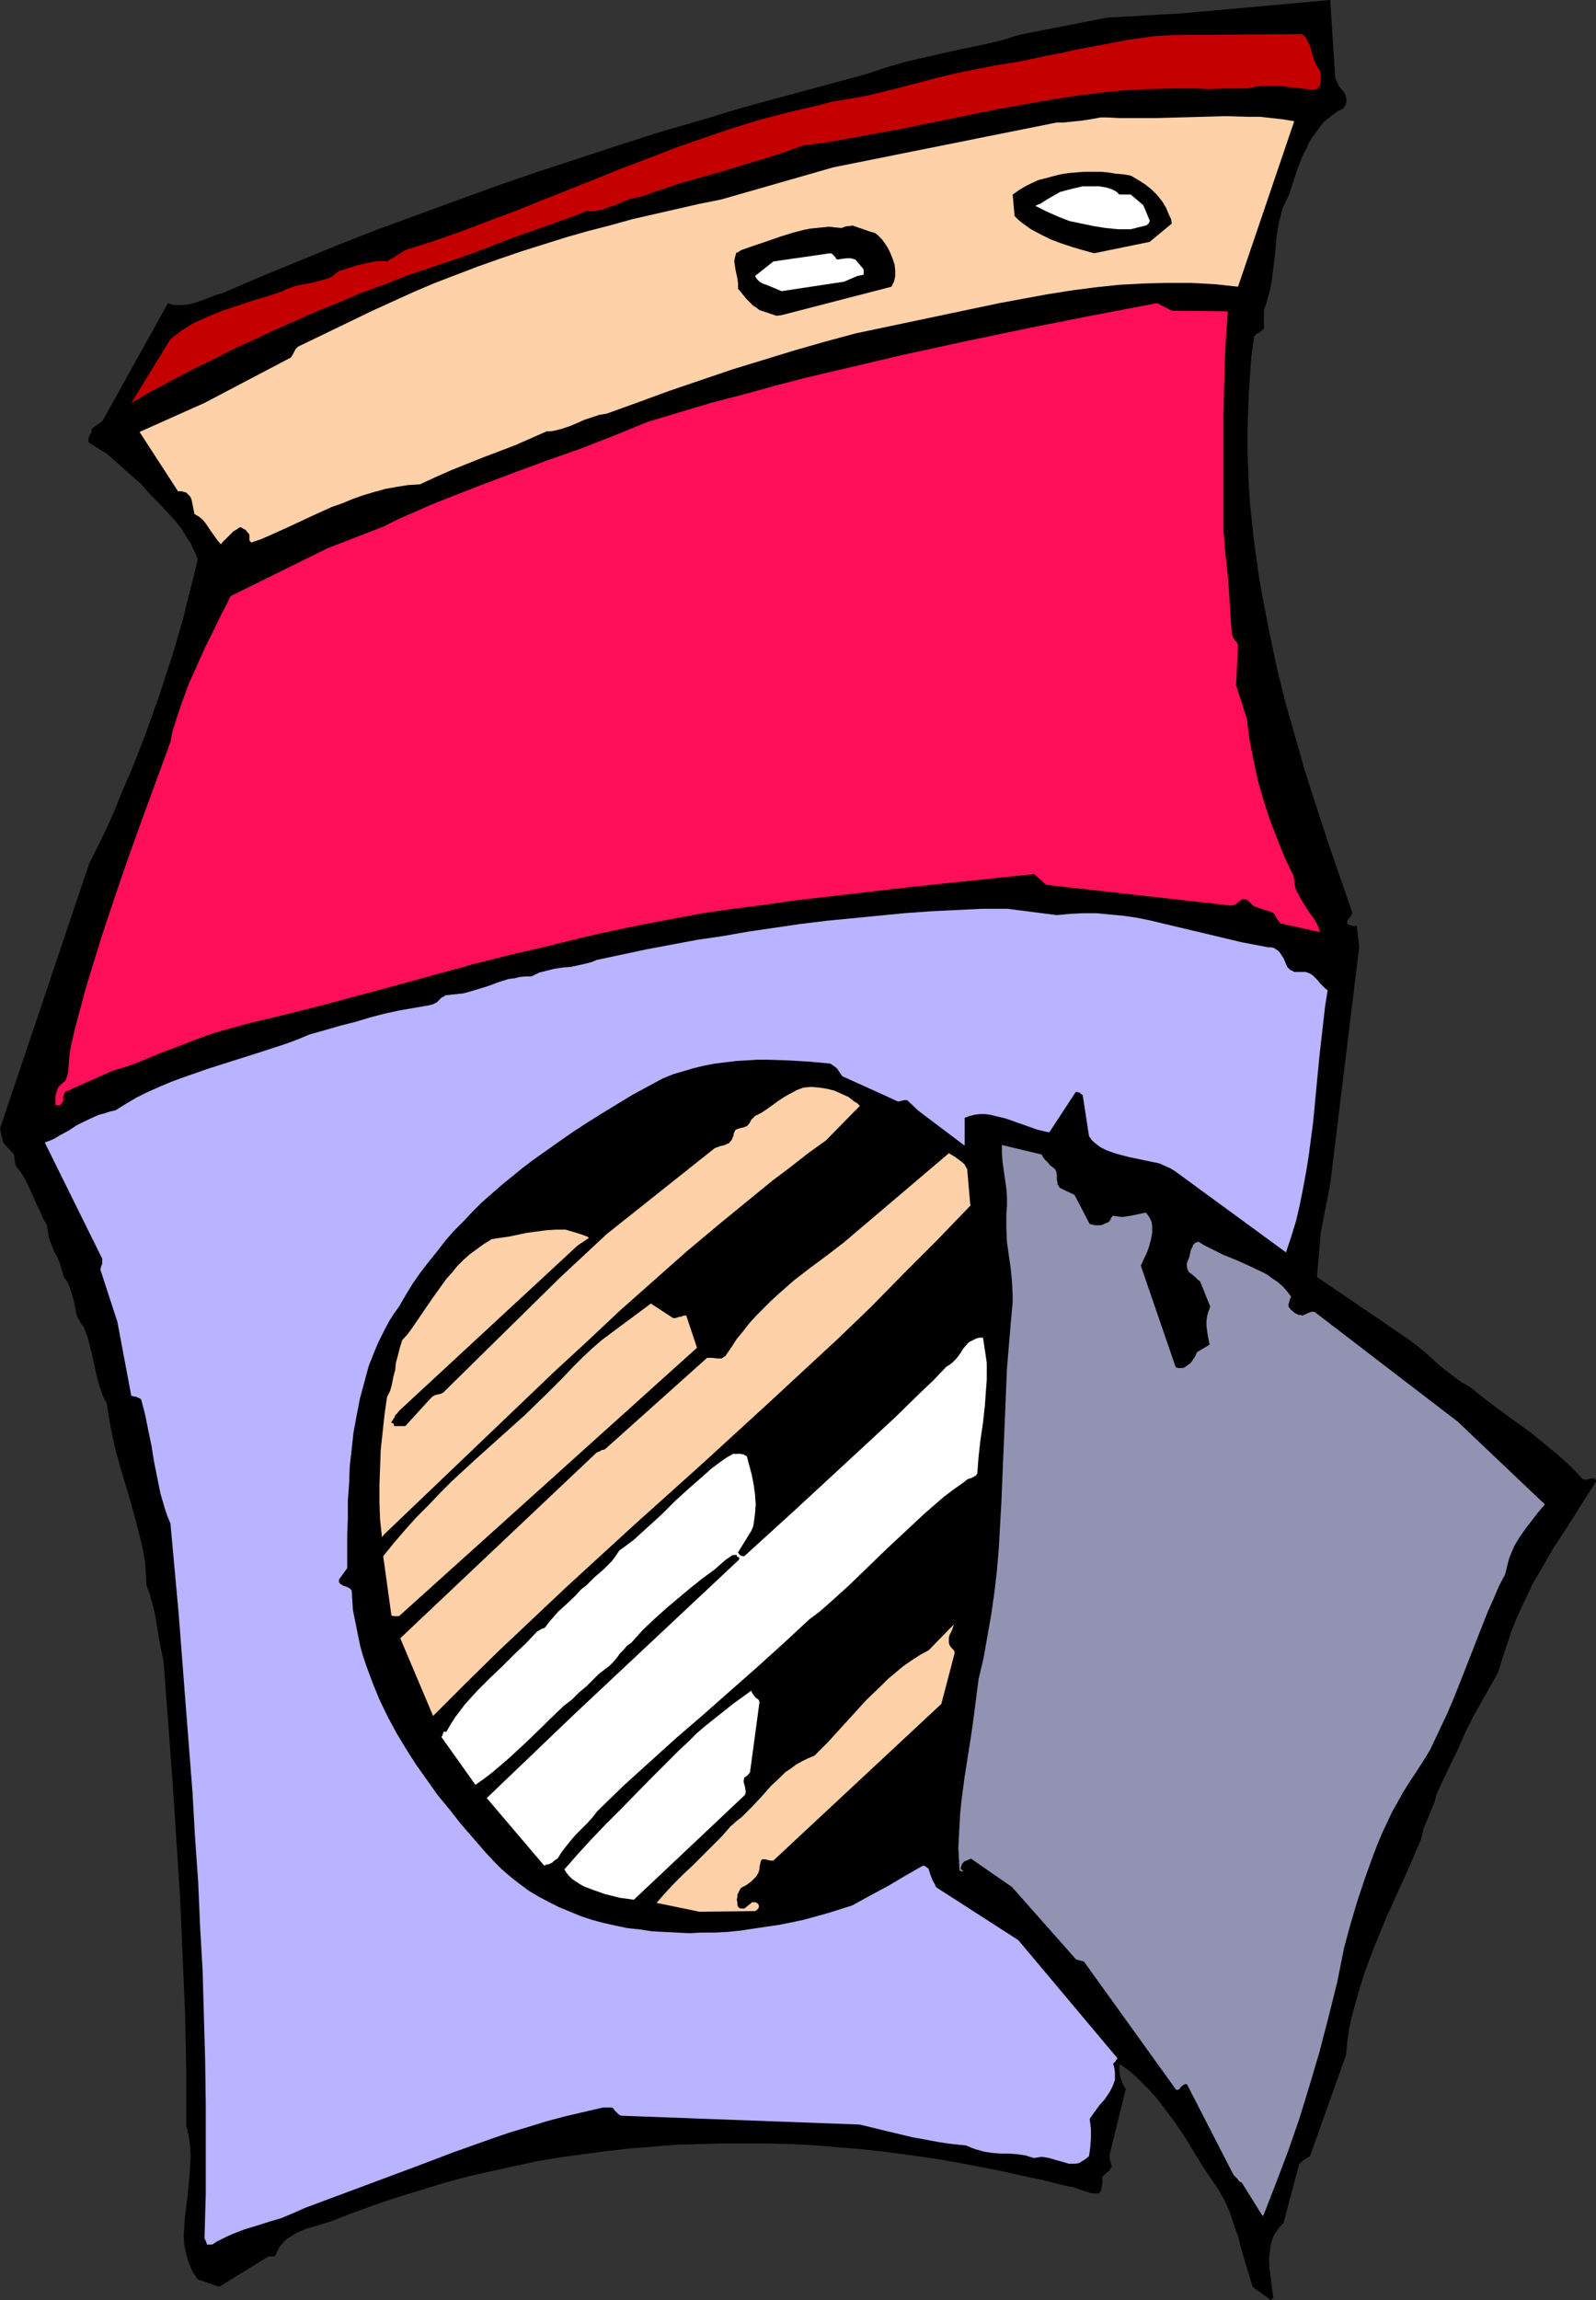
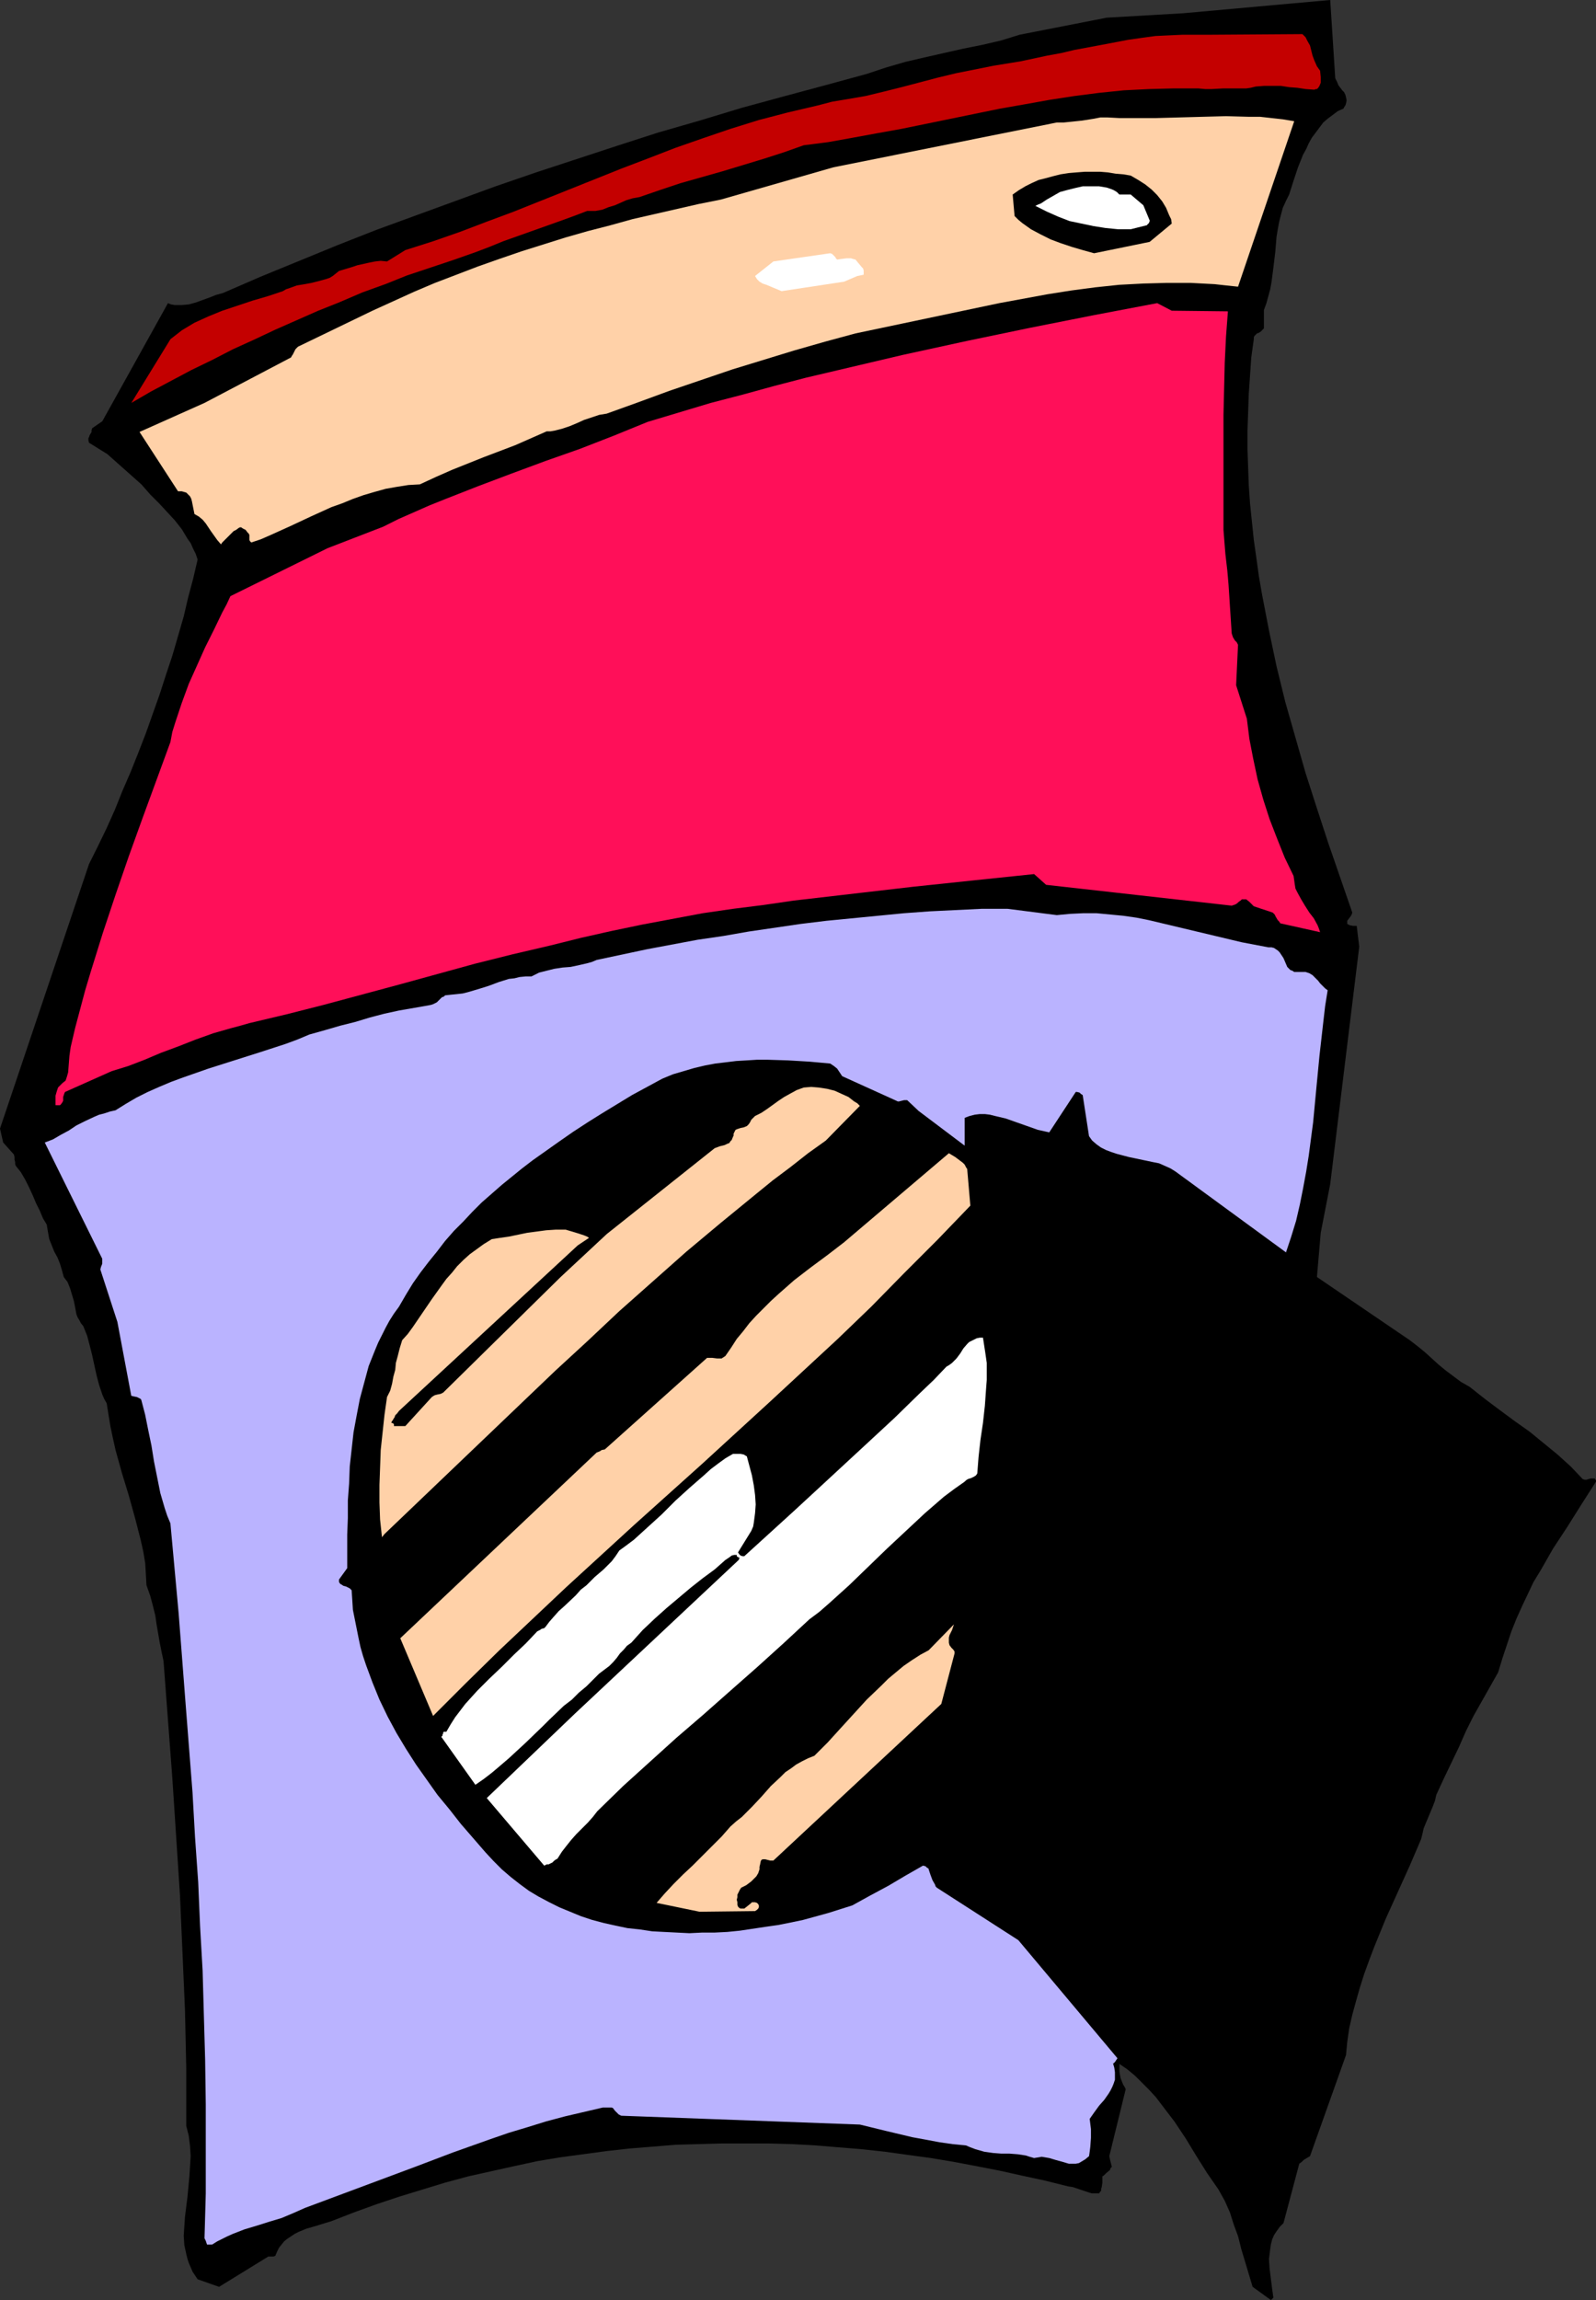
<svg xmlns="http://www.w3.org/2000/svg" xmlns:ns1="http://sodipodi.sourceforge.net/DTD/sodipodi-0.dtd" xmlns:ns2="http://www.inkscape.org/namespaces/inkscape" version="1.0" width="108.096mm" height="155.711mm" id="svg16" ns1:docname="Dryer 4.wmf">
  <rect width="100%" height="100%" fill="#333333" stroke="none" />
  <ns1:namedview id="namedview16" pagecolor="#ffffff" bordercolor="#000000" borderopacity="0.25" ns2:showpageshadow="2" ns2:pageopacity="0.0" ns2:pagecheckerboard="0" ns2:deskcolor="#d1d1d1" ns2:document-units="mm" />
  <defs id="defs1">
    <pattern id="WMFhbasepattern" patternUnits="userSpaceOnUse" width="6" height="6" x="0" y="0" />
  </defs>
  <path style="fill:#000000;fill-opacity:1;fill-rule:evenodd;stroke:none" d="m 325.968,587.868 -0.162,-1.131 -0.162,-1.131 -0.323,-2.585 -0.323,-2.585 -0.162,-2.424 0.162,-1.293 0.162,-1.293 0.162,-1.131 0.323,-1.293 0.485,-1.131 0.646,-0.97 0.808,-1.131 0.97,-0.97 4.04,-15.19 0.646,-0.485 0.485,-0.485 0.808,-0.485 0.808,-0.485 9.212,-25.855 0.323,-3.393 0.485,-3.393 0.808,-3.555 0.97,-3.555 0.97,-3.393 1.131,-3.555 1.293,-3.555 1.293,-3.393 2.909,-7.11 3.071,-6.787 3.071,-6.787 2.909,-6.787 0.323,-1.293 0.323,-1.454 2.424,-5.817 0.485,-1.293 0.323,-1.454 1.939,-4.201 1.939,-4.04 1.939,-4.04 1.778,-4.04 1.939,-3.878 2.101,-3.717 2.101,-3.717 2.101,-3.717 1.131,-3.717 1.131,-3.393 1.131,-3.393 1.293,-3.232 1.454,-3.232 1.454,-3.07 1.454,-3.07 1.778,-2.909 3.232,-5.656 3.717,-5.656 3.555,-5.656 3.717,-5.817 v -0.323 l -0.162,-0.162 -0.162,-0.323 h -0.485 -0.485 l -0.646,0.162 -0.485,0.162 h -0.485 l -0.485,-0.162 -3.071,-3.232 -3.394,-3.07 -3.555,-2.909 -3.555,-2.909 -3.879,-2.747 -3.717,-2.747 -3.879,-2.909 -3.879,-3.07 -2.263,-1.293 -1.939,-1.454 -1.939,-1.454 -1.778,-1.454 -1.778,-1.616 -1.778,-1.616 -1.778,-1.454 -2.101,-1.616 -23.757,-16.159 0.97,-11.311 2.424,-12.443 7.434,-60.758 -0.646,-5.333 h -0.485 -0.485 l -0.808,-0.162 -0.646,-0.323 v -0.485 -0.323 l 0.485,-0.646 0.485,-0.646 0.162,-0.323 0.162,-0.485 -3.071,-8.888 -3.071,-8.888 -2.909,-8.888 -2.909,-9.049 -2.586,-9.049 -2.586,-9.049 -2.263,-9.211 -1.939,-9.211 -1.778,-9.211 -0.808,-4.686 -0.646,-4.686 -0.646,-4.525 -0.485,-4.686 -0.485,-4.686 -0.323,-4.686 -0.162,-4.525 -0.162,-4.686 v -4.686 l 0.162,-4.686 0.162,-4.686 0.323,-4.686 0.323,-4.686 0.646,-4.686 v -0.485 l 0.162,-0.323 0.323,-0.323 0.323,-0.323 0.485,-0.162 0.485,-0.323 0.323,-0.323 0.485,-0.485 v -4.686 l 0.646,-1.778 0.485,-1.778 0.485,-1.778 0.323,-1.778 0.485,-3.717 0.485,-4.04 0.323,-3.878 0.323,-1.939 0.323,-1.778 0.485,-1.939 0.485,-1.778 0.808,-1.778 0.808,-1.616 1.131,-3.555 1.131,-3.393 1.293,-3.232 0.808,-1.454 0.646,-1.454 0.808,-1.454 0.97,-1.293 0.97,-1.293 0.97,-1.293 1.131,-0.97 1.293,-0.97 1.293,-0.97 1.454,-0.646 0.162,-0.323 0.323,-0.485 0.162,-0.485 0.162,-0.808 -0.162,-0.808 -0.162,-0.646 -0.323,-0.646 -0.485,-0.485 -0.485,-0.646 -0.485,-0.646 -0.323,-0.808 -0.485,-0.97 L 340.513,0 302.858,3.393 283.303,4.525 261.001,8.888 l -4.687,1.454 -4.848,1.131 -4.848,0.97 -10.02,2.262 -4.848,1.131 -5.01,1.454 -2.424,0.808 -2.424,0.808 -10.666,2.909 -10.828,2.909 -10.666,2.909 -10.666,3.232 -10.666,3.07 -10.505,3.393 -10.343,3.393 -10.343,3.393 -10.343,3.555 -10.181,3.717 -10.181,3.717 -10.181,3.717 -9.858,3.878 -9.858,4.04 -9.858,4.04 -9.697,4.201 -1.778,0.485 -1.616,0.646 -3.555,1.293 -1.778,0.485 -1.778,0.162 h -0.97 -0.808 l -0.97,-0.162 -0.808,-0.323 -16.807,30.218 -2.586,1.778 -0.162,0.485 v 0.485 l -0.485,0.808 -0.162,0.485 -0.162,0.323 v 0.485 l 0.162,0.646 4.687,2.909 8.727,7.756 2.263,2.585 2.263,2.262 2.101,2.262 1.939,2.101 1.778,2.262 1.454,2.424 0.808,1.131 0.646,1.454 0.646,1.293 0.485,1.454 -1.131,4.848 -1.293,4.848 -1.131,4.848 -1.454,5.009 -1.454,5.009 -1.616,4.848 -1.616,5.009 -1.778,5.009 -1.778,5.009 -1.939,5.009 -1.939,4.848 -2.101,4.848 -1.939,4.848 -2.101,4.686 -2.263,4.686 -2.263,4.525 L 0,288.763 l 0.808,3.555 2.747,3.07 0.162,0.646 v 0.646 l 0.162,0.646 v 0.485 l 0.162,0.485 1.293,1.616 1.131,1.939 0.97,1.939 0.97,2.101 0.808,1.939 0.97,1.939 0.808,1.939 0.97,1.616 0.323,1.939 0.323,1.778 0.646,1.616 0.646,1.616 0.808,1.454 0.646,1.616 0.485,1.616 0.485,1.778 0.485,0.646 0.485,0.646 0.323,0.808 0.323,0.808 0.485,1.616 0.485,1.616 0.323,1.616 0.323,1.778 0.323,0.808 0.485,0.808 0.323,0.646 0.646,0.808 0.97,2.424 0.646,2.424 0.646,2.585 1.131,5.171 0.646,2.424 0.808,2.424 0.485,1.131 0.646,1.131 0.485,3.07 0.485,2.909 0.646,3.07 0.646,2.909 1.616,5.817 1.778,5.817 1.616,5.817 1.454,5.656 0.646,2.909 0.485,2.909 0.162,2.747 0.162,2.909 0.97,2.747 0.646,2.424 0.646,2.585 0.323,2.262 0.808,4.686 0.485,2.424 0.485,2.262 1.131,15.028 1.131,15.028 0.97,14.866 0.97,14.866 0.646,14.705 0.646,14.866 0.323,14.866 v 14.705 l 0.323,1.293 0.323,1.293 0.323,2.585 0.162,2.585 -0.162,2.585 -0.162,2.585 -0.485,5.171 -0.323,2.585 -0.323,2.585 -0.162,2.424 -0.162,2.424 0.162,2.424 0.485,2.262 0.323,1.293 0.323,0.97 0.485,1.131 0.485,1.131 0.646,0.97 0.646,0.97 5.495,1.939 12.606,-7.756 h 0.808 0.485 l 0.485,-0.162 0.485,-1.131 0.485,-0.97 0.646,-0.808 0.646,-0.808 0.808,-0.646 0.97,-0.646 0.97,-0.646 0.97,-0.485 1.939,-0.808 2.263,-0.646 4.202,-1.293 5.818,-2.262 5.818,-2.101 5.818,-1.939 5.818,-1.778 5.818,-1.778 5.98,-1.616 5.818,-1.293 5.818,-1.293 5.98,-1.293 5.818,-0.97 5.98,-0.808 5.98,-0.808 5.818,-0.646 5.98,-0.485 5.98,-0.485 5.818,-0.162 5.98,-0.162 h 5.818 5.98 l 5.98,0.162 5.98,0.323 5.818,0.485 5.98,0.485 5.98,0.646 5.818,0.808 5.98,0.808 5.818,0.97 5.98,1.131 5.818,1.131 5.818,1.293 5.98,1.293 5.818,1.454 1.131,0.162 0.97,0.323 1.939,0.646 0.97,0.323 0.97,0.323 h 0.97 0.97 l 0.162,-0.323 0.323,-0.323 v -0.485 l 0.162,-0.485 0.162,-1.131 v -1.293 -0.323 l 0.323,-0.162 0.646,-0.646 0.97,-0.808 0.162,-0.485 0.323,-0.323 -0.162,-0.646 -0.162,-0.646 -0.162,-0.646 -0.162,-0.808 4.202,-17.129 -0.323,-0.646 -0.323,-0.485 -0.323,-0.808 -0.323,-0.808 -0.162,-0.808 -0.162,-0.97 v -0.97 -0.97 l 2.101,1.454 1.939,1.616 1.778,1.778 1.778,1.778 1.778,1.939 3.071,4.04 1.616,2.101 2.909,4.363 2.747,4.525 2.747,4.363 2.909,4.201 0.808,1.454 0.808,1.454 1.293,2.909 0.97,3.07 1.131,3.07 0.808,3.232 0.97,3.232 0.97,3.232 0.97,3.232 4.687,3.393 z" id="path1" />
  <path style="fill:#bab3ff;fill-opacity:1;fill-rule:evenodd;stroke:none" d="m 54.301,574.295 1.293,-0.808 1.293,-0.646 1.293,-0.646 1.454,-0.646 2.909,-1.131 3.232,-0.97 3.071,-0.97 3.232,-0.97 3.071,-1.293 1.454,-0.646 1.454,-0.646 9.535,-3.555 9.535,-3.555 9.535,-3.555 9.373,-3.555 9.535,-3.393 4.687,-1.616 4.848,-1.454 4.687,-1.454 4.848,-1.293 4.848,-1.131 4.848,-1.131 h 1.778 0.485 l 0.323,0.162 0.485,0.646 0.646,0.646 0.323,0.323 0.646,0.323 61.089,2.262 6.626,1.616 6.788,1.616 3.555,0.646 3.394,0.646 3.394,0.485 3.394,0.323 1.131,0.485 1.293,0.485 1.131,0.323 1.131,0.323 2.263,0.323 2.101,0.162 h 2.101 l 2.101,0.162 2.101,0.323 0.97,0.323 1.131,0.323 0.97,-0.162 0.97,-0.162 0.97,0.162 0.97,0.162 1.616,0.485 1.778,0.485 1.616,0.485 h 0.808 0.97 l 0.808,-0.162 0.808,-0.485 0.808,-0.485 0.97,-0.808 0.162,-1.131 0.162,-1.293 0.162,-2.262 v -2.262 l -0.162,-1.293 -0.162,-1.293 1.131,-1.616 1.293,-1.778 1.293,-1.454 1.131,-1.616 0.485,-0.808 0.485,-0.97 0.323,-0.808 0.323,-0.97 V 531.15 530.18 l -0.162,-1.131 -0.323,-1.131 v 0 h 0.162 l 0.323,-0.323 0.323,-0.485 0.323,-0.485 -25.373,-30.218 -20.848,-13.412 -0.323,-0.323 -0.162,-0.485 -0.646,-1.131 -0.485,-1.293 -0.485,-1.454 v -0.162 l -0.485,-0.323 -0.323,-0.323 -0.646,-0.162 -4.525,2.585 -4.363,2.585 -4.525,2.424 -4.687,2.585 -3.071,0.97 -3.071,0.97 -6.464,1.778 -3.071,0.646 -3.232,0.646 -3.394,0.485 -3.232,0.485 -3.232,0.485 -3.232,0.323 -3.232,0.162 h -3.232 l -3.232,0.162 -3.232,-0.162 -3.232,-0.162 -3.071,-0.162 -3.232,-0.485 -3.071,-0.323 -3.071,-0.646 -2.909,-0.646 -3.071,-0.808 -2.909,-0.97 -2.747,-1.131 -2.747,-1.131 -2.586,-1.293 -2.747,-1.454 -2.424,-1.454 -2.424,-1.778 -2.263,-1.778 -2.263,-1.939 -2.101,-2.101 -2.101,-2.262 -6.303,-7.272 -2.909,-3.717 -3.071,-3.717 -2.747,-3.878 -2.747,-3.878 -2.586,-4.04 -2.424,-4.04 -2.263,-4.201 -2.101,-4.363 -1.778,-4.363 -1.616,-4.363 -0.808,-2.424 -0.646,-2.262 -0.485,-2.262 -0.485,-2.424 -0.485,-2.424 -0.485,-2.424 -0.162,-2.585 -0.162,-2.424 -0.485,-0.485 -0.97,-0.485 -0.646,-0.162 -0.485,-0.323 -0.323,-0.162 -0.323,-0.485 v -0.646 l 2.101,-2.909 v -8.564 l 0.162,-4.201 v -4.525 l 0.323,-4.363 0.162,-4.363 0.485,-4.363 0.485,-4.363 0.808,-4.363 0.808,-4.201 1.131,-4.201 1.131,-4.201 1.616,-4.04 0.808,-1.939 0.97,-1.939 0.97,-1.939 0.97,-1.778 1.131,-1.778 1.293,-1.778 1.778,-3.07 1.778,-2.909 1.939,-2.747 2.101,-2.747 2.101,-2.585 2.101,-2.747 2.263,-2.585 2.424,-2.424 2.263,-2.424 2.424,-2.424 2.586,-2.262 2.586,-2.262 2.586,-2.101 2.586,-2.101 2.747,-2.101 2.747,-1.939 3.879,-2.747 3.717,-2.585 3.717,-2.424 3.879,-2.424 3.717,-2.262 3.717,-2.262 3.879,-2.101 3.879,-2.101 2.747,-1.131 2.747,-0.808 2.747,-0.808 2.747,-0.646 2.586,-0.485 2.747,-0.323 2.586,-0.323 2.747,-0.162 2.586,-0.162 h 2.747 l 5.172,0.162 5.495,0.323 5.333,0.485 0.97,0.646 0.808,0.646 0.646,0.97 0.646,0.97 13.899,6.302 0.323,0.162 h 0.323 l 0.646,-0.162 0.646,-0.162 h 0.485 0.323 l 2.909,2.747 11.798,8.888 v -7.11 l 1.293,-0.485 1.293,-0.323 1.293,-0.162 h 1.293 l 1.293,0.162 1.293,0.323 2.747,0.646 5.495,1.939 2.747,0.97 1.454,0.323 1.454,0.323 6.788,-10.342 h 0.323 l 0.646,0.162 0.323,0.323 0.485,0.323 1.616,10.503 0.808,1.131 1.131,0.97 1.131,0.808 1.293,0.646 1.293,0.485 1.454,0.485 3.071,0.808 3.071,0.646 3.071,0.646 1.616,0.323 1.454,0.646 1.454,0.646 1.293,0.808 28.282,20.684 1.293,-3.878 1.293,-4.201 0.97,-4.201 0.808,-4.04 0.808,-4.363 0.646,-4.04 1.131,-8.564 0.808,-8.564 0.808,-8.403 0.97,-8.564 0.485,-4.201 0.646,-4.04 -0.646,-0.485 -0.646,-0.646 -0.646,-0.646 -0.485,-0.646 -0.646,-0.646 -0.808,-0.808 -0.808,-0.485 -0.97,-0.323 h -2.909 l -0.485,-0.323 -0.485,-0.162 -0.485,-0.485 -0.323,-0.323 -0.485,-1.131 -0.485,-1.131 -0.646,-0.97 -0.323,-0.485 -0.485,-0.485 -0.485,-0.323 -0.485,-0.323 -0.646,-0.162 h -0.808 l -3.394,-0.646 -3.394,-0.646 -6.788,-1.616 -6.788,-1.616 -6.788,-1.616 -3.394,-0.808 -3.232,-0.646 -3.394,-0.485 -3.394,-0.323 -3.394,-0.323 h -3.394 l -3.394,0.162 -3.394,0.323 -12.606,-1.616 h -6.626 l -6.626,0.323 -6.626,0.323 -6.626,0.485 -6.626,0.646 -6.626,0.646 -6.626,0.646 -6.626,0.808 -6.626,0.97 -6.626,0.97 -6.464,1.131 -6.626,0.97 -12.929,2.424 -12.929,2.747 -1.131,0.485 -1.131,0.323 -2.101,0.485 -2.263,0.485 -2.101,0.162 -2.101,0.323 -1.939,0.485 -1.939,0.485 -0.97,0.485 -0.97,0.485 h -1.454 l -1.616,0.162 -1.293,0.323 -1.454,0.162 -2.586,0.808 -2.586,0.97 -2.586,0.808 -2.747,0.808 -1.293,0.323 -1.454,0.162 -1.616,0.162 -1.454,0.162 -0.323,0.323 -0.485,0.162 -0.485,0.485 -0.485,0.485 -0.323,0.323 -0.97,0.485 -0.485,0.162 -0.808,0.162 -3.717,0.646 -3.717,0.646 -3.717,0.808 -3.717,0.97 -3.717,1.131 -3.879,0.97 -3.879,1.131 -4.04,1.131 -3.071,1.293 -3.071,1.131 -6.464,2.101 -6.626,2.101 -6.626,2.101 -6.464,2.262 -3.071,1.131 -3.071,1.293 -2.909,1.293 -2.909,1.454 -2.747,1.616 -2.586,1.616 -1.454,0.323 -1.454,0.485 -1.293,0.323 -1.131,0.485 -2.424,1.131 -2.263,1.131 -1.939,1.293 -2.101,1.131 -1.939,1.131 -2.101,0.808 14.707,29.733 v 0.646 0.646 l -0.323,0.808 -0.162,0.646 4.363,13.412 3.555,18.906 0.646,0.162 0.808,0.162 0.646,0.323 0.323,0.162 0.162,0.323 0.97,3.717 0.808,4.04 0.808,3.878 0.646,4.04 0.808,4.04 0.808,4.04 1.131,3.878 0.646,1.939 0.808,1.939 2.101,22.946 1.778,23.108 1.778,22.784 0.646,11.473 0.808,11.473 0.485,11.311 0.646,11.311 0.323,11.473 0.323,11.311 0.162,11.473 v 11.311 11.473 l -0.323,11.473 0.323,0.646 0.162,0.485 0.162,0.485 v 0 0 z" id="path2" />
-   <path style="fill:#9292b3;fill-opacity:1;fill-rule:evenodd;stroke:none" d="m 323.544,566.538 3.071,-7.918 3.071,-8.08 2.909,-8.403 2.586,-8.403 2.586,-8.726 2.263,-8.726 2.263,-9.049 1.778,-8.888 1.616,-5.979 1.778,-5.979 1.939,-5.817 2.101,-5.817 1.131,-2.909 1.131,-2.747 1.293,-2.747 1.293,-2.747 1.454,-2.585 1.454,-2.585 1.616,-2.585 1.616,-2.424 1.778,-2.747 1.778,-2.909 1.454,-3.07 1.454,-3.07 1.454,-3.07 1.454,-3.393 2.586,-6.464 2.586,-6.625 2.586,-6.625 1.293,-3.232 1.454,-3.232 1.293,-3.07 1.616,-3.07 0.323,-1.293 0.323,-1.293 0.323,-1.293 0.485,-1.293 0.97,-2.262 1.293,-2.101 1.454,-2.101 1.616,-2.101 1.616,-2.101 1.778,-2.101 -22.302,-21.168 -36.686,-28.117 h -0.808 l -0.808,0.323 -1.454,0.646 -0.485,-0.162 h -0.485 l -0.97,-0.485 -0.97,-0.808 -0.646,-0.808 v -0.646 l 0.162,-0.485 0.162,-0.646 0.323,-0.808 -0.97,-1.293 -1.131,-1.293 -1.293,-1.131 -1.454,-0.97 -1.293,-0.97 -1.616,-0.808 -3.071,-1.454 -3.232,-1.454 -1.616,-0.646 -1.616,-0.646 -3.232,-1.616 -1.616,-0.808 -1.616,-0.97 -0.323,0.162 -0.485,0.162 -0.485,0.485 -0.323,0.808 -0.323,0.646 -0.323,1.616 -0.323,0.808 -0.323,0.808 v 0.808 l 0.162,0.808 0.323,0.646 0.646,0.485 0.97,0.808 0.646,0.646 0.646,0.485 2.586,6.464 -0.485,1.293 -0.323,1.131 -0.162,1.293 v 1.131 l 0.162,1.293 0.162,1.131 0.485,2.424 -3.232,1.939 -0.485,1.131 -0.808,1.131 -0.323,0.485 -0.646,0.485 -0.646,0.485 -0.646,0.323 h -0.485 -0.323 -0.646 l -0.485,-0.323 -8.889,-25.855 0.323,-0.646 0.323,-0.808 0.808,-1.616 0.646,-1.778 0.485,-1.778 0.323,-1.778 v -0.97 -0.808 l -0.162,-0.97 -0.323,-0.808 -0.485,-0.808 -0.646,-0.808 -3.879,0.808 -1.131,0.162 -1.131,0.162 -1.131,-0.162 -1.131,-0.162 -0.162,0.162 -0.323,0.323 -0.162,0.485 -0.323,0.485 -0.485,0.323 -0.485,0.162 -0.646,0.323 -0.646,0.162 h -0.808 -0.646 l -0.646,-0.162 -0.646,-0.162 -3.879,-7.433 -3.717,-1.778 -0.323,-0.485 -0.323,-0.485 v -0.485 l -0.162,-0.646 v -1.293 l -0.162,-0.808 -0.323,-0.646 -0.808,-0.646 -0.485,-0.323 -0.323,-0.485 -0.97,-0.97 -0.485,-0.646 -0.323,-0.646 -10.181,-2.424 v 2.101 l 0.162,2.262 0.323,2.262 0.323,2.262 0.323,2.262 0.162,2.101 v 2.262 l -0.162,2.262 v 1.778 1.778 l 0.162,3.555 0.485,3.393 0.485,3.393 0.323,3.393 0.162,3.393 v 1.778 l -0.162,1.778 -0.162,1.778 -0.162,1.778 -0.485,5.817 -0.485,5.817 -0.485,11.635 -0.97,23.108 -0.323,5.656 -0.323,5.817 -0.485,5.656 -0.646,5.494 -0.808,5.656 -0.97,5.494 -0.97,5.494 -1.293,5.494 -0.808,6.302 -0.808,6.14 -0.97,6.302 -0.97,6.14 -0.808,6.14 -0.323,3.07 -0.162,2.909 -0.162,3.07 -0.162,3.07 0.162,2.909 0.162,2.909 0.485,0.162 h 0.162 0.323 v 0 l -0.162,-0.162 -0.162,-0.162 -0.323,-0.162 v -0.485 l 0.162,-0.485 0.162,-0.485 0.323,-0.323 0.323,-0.323 0.485,-0.162 1.131,-0.485 10.505,7.272 16.323,18.421 0.323,0.162 0.646,0.162 1.131,0.323 23.595,32.803 h 0.485 l 0.323,-0.162 0.485,-0.646 0.646,-0.485 0.323,-0.162 h 0.485 l 11.959,23.269 0.485,0.485 0.485,0.485 0.485,0.646 0.646,0.323 5.333,8.564 z" id="path3" />
  <path style="fill:#ffd1a8;fill-opacity:1;fill-rule:evenodd;stroke:none" d="m 179.064,489.136 14.222,-0.162 0.485,-0.323 0.162,-0.162 0.162,-0.162 0.162,-0.323 v -0.323 -0.162 l -0.162,-0.323 -0.323,-0.323 -0.485,-0.162 h -0.485 -0.323 l -0.323,0.323 -0.808,0.646 -0.808,0.646 h -0.97 l -0.323,-0.162 -0.323,-0.323 -0.162,-0.485 v -0.646 l -0.162,-0.646 0.162,-0.646 v -0.646 l 0.323,-0.646 0.323,-0.646 0.323,-0.485 0.646,-0.323 0.646,-0.323 1.293,-0.97 0.646,-0.646 0.646,-0.646 0.485,-0.808 0.323,-0.97 v -0.646 l 0.162,-0.646 0.162,-0.808 0.162,-0.323 0.323,-0.162 h 0.323 0.323 l 0.646,0.162 0.646,0.162 h 0.323 0.485 l 42.988,-40.075 3.394,-12.927 v -0.485 l -0.323,-0.485 -0.485,-0.485 -0.485,-0.646 -0.162,-0.646 v -0.646 -0.646 l 0.162,-0.646 0.646,-1.293 0.485,-1.454 -6.464,6.625 -2.101,1.131 -2.263,1.454 -2.101,1.454 -1.939,1.616 -1.939,1.616 -1.778,1.778 -3.717,3.555 -3.394,3.717 -3.394,3.717 -3.232,3.555 -3.394,3.393 -1.616,0.646 -1.616,0.808 -1.454,0.808 -1.293,0.97 -1.454,0.97 -1.293,1.293 -2.424,2.262 -2.424,2.747 -2.424,2.585 -2.586,2.585 -1.454,1.131 -1.454,1.293 -2.263,2.585 -2.586,2.585 -4.848,4.848 -2.424,2.262 -2.424,2.424 -2.263,2.424 -2.101,2.424 z" id="path4" />
-   <path style="fill:#ffffff;fill-opacity:1;fill-rule:evenodd;stroke:none" d="m 162.257,486.066 28.443,-26.824 0.162,-0.485 v -0.485 l -0.162,-1.131 -0.323,-1.131 v -0.485 l 0.162,-0.646 v -0.162 h 0.162 l 0.485,-0.323 0.485,-0.485 0.323,-0.485 2.424,-17.937 -0.162,-0.485 -0.323,-0.323 -0.323,-0.162 -0.323,-0.323 -0.485,-0.646 -0.323,-0.485 -0.162,-0.485 -4.687,3.393 -4.687,3.717 -2.424,1.939 -2.263,1.939 -2.263,2.262 -2.263,2.101 -3.717,3.717 -3.717,3.717 -7.434,7.595 -3.717,3.717 -3.717,3.878 -3.555,3.878 -3.394,3.878 0.485,0.808 0.646,0.808 0.808,0.808 0.97,0.646 0.97,0.646 1.131,0.646 1.293,0.485 1.293,0.485 2.747,0.97 2.586,0.646 1.293,0.323 1.293,0.162 1.131,0.162 z" id="path5" />
  <path style="fill:#ffffff;fill-opacity:1;fill-rule:evenodd;stroke:none" d="m 139.955,477.017 h 0.485 l 0.323,-0.162 0.646,-0.323 0.485,-0.485 0.485,-0.323 0.323,-0.162 1.131,-1.778 1.131,-1.454 1.293,-1.616 1.293,-1.454 1.454,-1.454 1.454,-1.454 1.293,-1.454 1.131,-1.454 6.626,-6.464 6.788,-6.14 6.788,-6.14 6.949,-5.979 6.949,-6.14 6.788,-5.979 6.788,-6.14 6.626,-6.14 2.586,-1.939 2.586,-2.262 5.01,-4.525 4.848,-4.686 4.848,-4.686 4.848,-4.525 4.848,-4.525 2.424,-2.101 2.424,-2.101 2.586,-1.939 2.747,-1.939 0.323,-0.323 0.485,-0.323 0.97,-0.323 0.646,-0.323 0.485,-0.323 0.323,-0.485 0.323,-4.201 0.485,-4.363 0.646,-4.363 0.485,-4.363 0.323,-4.525 0.162,-2.101 v -2.262 -2.101 l -0.323,-2.262 -0.323,-2.101 -0.323,-2.101 h -0.808 l -0.808,0.162 -0.646,0.323 -0.646,0.323 -0.646,0.323 -0.485,0.485 -0.97,1.131 -0.808,1.293 -0.97,1.293 -1.131,1.131 -0.646,0.485 -0.808,0.485 -3.232,3.393 -3.394,3.232 -6.626,6.464 -6.626,6.14 -6.464,5.979 -6.464,5.979 -6.303,5.817 -12.606,11.473 h -0.485 l -0.485,-0.162 -0.323,-0.323 -0.323,-0.485 3.394,-5.494 0.485,-1.131 0.162,-0.97 0.323,-2.424 0.162,-2.262 -0.162,-2.424 -0.323,-2.424 -0.485,-2.585 -0.646,-2.424 -0.646,-2.424 -0.808,-0.485 -0.808,-0.162 h -1.939 l -1.939,1.131 -1.778,1.293 -1.939,1.454 -1.778,1.616 -3.717,3.232 -3.555,3.232 -3.555,3.555 -3.555,3.232 -3.555,3.232 -1.939,1.454 -1.778,1.293 -0.97,1.454 -0.97,1.293 -0.97,0.97 -1.131,1.131 -2.263,1.939 -2.101,2.101 -1.454,1.131 -1.293,1.454 -2.909,2.747 -1.454,1.293 -1.293,1.454 -1.131,1.293 -0.97,1.293 -0.323,0.323 -0.646,0.162 -0.485,0.323 -0.646,0.323 -2.909,3.07 -3.071,2.909 -1.616,1.616 -1.454,1.454 -3.232,3.07 -3.071,3.07 -3.071,3.393 -2.586,3.393 -1.131,1.778 -1.131,1.939 h -0.323 -0.323 l -0.162,0.162 v 0 0.323 l -0.162,0.162 v 0.323 l -0.323,0.323 8.727,12.281 2.101,-1.454 2.101,-1.616 2.101,-1.778 2.263,-1.939 4.202,-3.878 4.363,-4.201 1.778,-1.778 3.717,-3.555 2.101,-1.616 1.778,-1.778 1.939,-1.616 1.616,-1.616 1.616,-1.616 0.646,-0.485 0.646,-0.485 1.293,-0.97 0.97,-0.97 0.97,-1.131 0.808,-1.131 0.97,-0.97 0.808,-0.97 1.131,-0.808 1.454,-1.616 1.454,-1.616 3.071,-2.909 3.071,-2.747 3.071,-2.585 3.071,-2.585 3.071,-2.424 3.071,-2.262 2.747,-2.424 0.485,-0.323 0.485,-0.323 0.646,-0.485 0.646,-0.162 h 0.646 v 0.323 l 0.162,0.162 0.323,0.162 h 0.162 v 0.162 0.162 l -0.162,0.323 -0.162,0.162 -41.696,39.105 -22.625,21.653 14.707,17.29 z" id="path6" />
  <path style="fill:#ffd1a8;fill-opacity:1;fill-rule:evenodd;stroke:none" d="m 111.026,438.881 8.404,-8.403 8.404,-8.241 8.565,-8.08 8.565,-8.08 17.292,-15.836 17.454,-15.674 17.292,-15.836 8.727,-8.08 8.727,-8.08 8.565,-8.241 8.404,-8.564 8.565,-8.564 8.404,-8.726 -0.808,-9.372 -0.323,-0.485 -0.323,-0.646 -0.485,-0.485 -0.646,-0.485 -1.293,-0.97 -1.616,-0.97 -26.827,22.784 -4.202,3.232 -4.363,3.232 -4.202,3.232 -4.04,3.555 -1.939,1.778 -1.939,1.939 -1.778,1.778 -1.778,1.939 -1.616,2.101 -1.616,1.939 -1.454,2.262 -1.454,2.101 -0.485,0.323 -0.485,0.323 h -0.646 -0.485 l -1.293,-0.162 h -1.293 l -26.181,23.431 -0.808,0.162 -0.485,0.323 -0.808,0.323 -50.261,47.508 8.404,19.876 z" id="path7" />
-   <path style="fill:#ffd1a8;fill-opacity:1;fill-rule:evenodd;stroke:none" d="m 100.845,413.512 h 1.293 l 76.28,-68.676 -2.747,-8.241 h -0.646 l -0.323,0.162 -0.485,0.162 h -0.323 l -0.485,0.162 -0.485,0.162 h -0.646 l -5.656,-3.717 -5.01,3.717 -5.01,3.717 -2.586,1.939 -2.424,2.101 -2.424,2.262 -2.424,2.424 -3.071,3.232 -3.071,3.07 -6.141,5.979 -6.303,5.656 -6.303,5.656 -6.141,5.656 -3.071,3.07 -2.909,3.07 -3.071,3.07 -2.909,3.232 -2.909,3.393 -2.747,3.393 2.101,15.19 z" id="path8" />
  <path style="fill:#ffd1a8;fill-opacity:1;fill-rule:evenodd;stroke:none" d="m 98.421,392.505 43.796,-41.852 8.081,-7.433 8.242,-7.756 8.565,-7.595 8.565,-7.595 8.889,-7.433 8.889,-7.272 4.363,-3.555 4.525,-3.393 4.525,-3.555 4.525,-3.232 8.727,-8.888 -0.646,-0.646 -0.808,-0.485 -1.454,-1.131 -1.778,-0.808 -1.778,-0.808 -1.939,-0.485 -2.101,-0.323 -1.939,-0.162 -1.939,0.162 -1.778,0.646 -1.778,0.97 -1.454,0.808 -1.454,0.97 -2.909,2.101 -1.454,0.97 -1.616,0.808 -0.97,0.97 -0.323,0.646 -0.323,0.485 -0.323,0.323 -0.162,0.162 -0.808,0.323 -0.808,0.162 -0.97,0.323 -0.323,0.162 -0.162,0.323 -0.323,0.646 v 0.485 l -0.162,0.323 -0.323,0.808 -0.323,0.323 -0.323,0.485 -0.485,0.162 -0.646,0.323 -1.293,0.323 -1.293,0.485 -27.635,21.976 -11.798,10.988 -30.06,29.571 -0.646,0.323 -0.808,0.162 -0.646,0.162 -0.323,0.162 -0.485,0.323 -6.788,7.433 v 0 h -0.646 -1.293 -0.97 v -0.485 l -0.162,-0.162 -0.323,-0.162 h -0.162 v -0.162 l 0.162,-0.323 0.162,-0.162 0.162,-0.323 0.323,-0.485 0.162,-0.485 0.485,-0.485 0.485,-0.646 45.736,-42.337 2.909,-1.939 -0.485,-0.323 -0.808,-0.323 -1.454,-0.485 -1.616,-0.485 -1.616,-0.485 h -2.586 l -2.424,0.162 -2.424,0.323 -2.424,0.323 -4.687,0.97 -2.263,0.323 -2.101,0.323 -2.101,1.293 -1.778,1.293 -1.778,1.293 -1.616,1.454 -1.616,1.616 -1.293,1.616 -1.454,1.616 -1.293,1.778 -2.424,3.393 -2.424,3.555 -2.424,3.555 -1.293,1.778 -1.454,1.616 -0.646,2.101 -0.485,1.939 -0.485,1.778 -0.162,1.778 -0.485,1.778 -0.323,1.778 -0.485,1.778 -0.808,1.616 -0.646,4.525 -0.485,4.525 -0.485,4.525 -0.162,4.525 -0.162,4.363 v 4.525 l 0.162,4.363 0.485,4.525 z" id="path9" />
  <path style="fill:#ff0f59;fill-opacity:1;fill-rule:evenodd;stroke:none" d="m 15.353,282.784 0.323,-0.323 0.323,-0.485 0.162,-0.323 v -0.97 l 0.162,-0.485 0.162,-0.485 0.162,-0.323 11.959,-5.332 4.202,-1.293 4.202,-1.616 4.202,-1.778 4.363,-1.616 4.525,-1.778 4.525,-1.616 4.525,-1.293 2.424,-0.646 2.263,-0.646 9.535,-2.262 9.535,-2.424 19.232,-5.171 19.393,-5.332 9.697,-2.424 9.697,-2.262 7.757,-1.939 7.919,-1.778 7.757,-1.616 7.757,-1.454 7.757,-1.454 7.757,-1.131 7.757,-0.97 7.757,-1.131 15.353,-1.778 15.353,-1.778 15.353,-1.616 15.515,-1.616 3.071,2.747 47.513,5.332 0.485,-0.162 0.485,-0.162 0.485,-0.323 0.323,-0.323 0.485,-0.323 0.323,-0.323 h 0.485 0.646 l 0.808,0.646 0.485,0.485 0.646,0.646 4.848,1.616 0.485,0.485 0.323,0.646 0.485,0.808 0.323,0.323 0.323,0.485 10.181,2.262 -0.323,-0.97 -0.323,-0.808 -0.97,-1.778 -1.131,-1.454 -1.131,-1.778 -0.97,-1.616 -0.97,-1.778 -0.485,-0.97 -0.162,-0.97 -0.162,-1.131 -0.162,-1.131 -2.263,-4.686 -1.939,-4.848 -1.939,-5.009 -1.616,-5.009 -1.454,-5.171 -1.131,-5.333 -0.97,-5.009 -0.323,-2.585 -0.323,-2.585 -2.747,-8.564 0.485,-10.342 -0.162,-0.323 -0.162,-0.323 -0.485,-0.485 -0.485,-0.808 -0.162,-0.485 -0.162,-0.485 -0.808,-12.443 -0.162,-1.939 -0.162,-1.778 -0.485,-4.201 -0.323,-4.04 -0.162,-2.101 v -2.101 -13.735 -13.574 l 0.162,-6.787 0.162,-6.625 0.323,-6.625 0.485,-6.464 -14.383,-0.162 -3.717,-1.939 -16.161,3.07 -16.323,3.232 -16.323,3.393 -16.323,3.555 -16.484,3.878 -8.242,1.939 -8.081,2.101 -8.242,2.262 -8.081,2.101 -8.081,2.424 -8.081,2.424 -8.727,3.555 -8.727,3.393 -8.727,3.07 -8.727,3.232 -8.565,3.232 -8.242,3.232 -4.04,1.616 -4.04,1.778 -4.04,1.778 -3.879,1.939 -14.222,5.494 -24.888,12.281 -0.97,2.101 -1.131,2.101 -2.101,4.363 -2.263,4.525 -2.101,4.686 -2.101,4.686 -1.778,4.848 -0.808,2.424 -0.808,2.424 -0.808,2.585 -0.485,2.585 -3.555,9.695 -3.555,9.695 -3.555,9.857 -3.394,9.857 -3.232,9.695 -3.071,9.857 -1.454,4.848 -1.293,4.848 -1.293,4.848 -1.131,4.848 -0.162,1.131 -0.162,1.131 -0.162,2.101 -0.162,2.101 -0.323,1.131 -0.323,0.97 -0.808,0.646 -0.485,0.485 -0.646,0.646 -0.323,0.97 -0.323,1.131 v 2.424 z" id="path10" />
  <path style="fill:#ffd1a8;fill-opacity:1;fill-rule:evenodd;stroke:none" d="m 56.887,138.807 0.97,-0.97 0.97,-0.97 0.97,-0.97 0.646,-0.323 0.646,-0.485 0.323,-0.162 h 0.323 l 0.485,0.323 0.646,0.323 0.485,0.646 0.323,0.323 0.162,0.323 v 0.646 0.646 l 0.162,0.323 0.323,0.323 2.424,-0.808 2.586,-1.131 5.01,-2.262 5.172,-2.424 5.333,-2.424 2.747,-0.97 2.747,-1.131 2.747,-0.97 2.747,-0.808 2.909,-0.808 2.747,-0.485 3.071,-0.485 2.909,-0.162 4.202,-1.939 4.04,-1.778 8.081,-3.232 8.081,-3.07 4.04,-1.778 4.04,-1.778 h 0.97 l 0.97,-0.162 1.939,-0.485 1.939,-0.646 1.939,-0.808 1.778,-0.808 1.939,-0.646 1.939,-0.646 0.97,-0.162 0.97,-0.162 8.081,-2.909 7.919,-2.909 8.081,-2.747 8.081,-2.747 7.919,-2.424 7.919,-2.424 7.919,-2.262 7.757,-2.101 12.282,-2.585 6.141,-1.293 6.141,-1.293 12.282,-2.585 6.141,-1.131 6.141,-1.131 6.141,-0.97 6.141,-0.808 6.141,-0.646 6.141,-0.323 5.98,-0.162 h 6.141 l 6.141,0.323 2.909,0.323 3.071,0.323 14.383,-42.337 -2.909,-0.485 -2.909,-0.323 -2.909,-0.323 h -2.909 l -5.818,-0.162 -5.98,0.162 -5.98,0.162 -5.98,0.162 h -6.141 -3.232 l -3.071,-0.162 h -1.778 l -1.616,0.323 -3.071,0.485 -3.071,0.323 -1.616,0.162 h -1.778 l -57.21,11.473 -28.767,8.241 -5.656,1.131 -5.656,1.293 -5.656,1.293 -5.656,1.293 -5.818,1.616 -5.656,1.454 -5.656,1.616 -5.656,1.778 -5.656,1.778 -5.656,1.939 -5.495,1.939 -5.495,2.101 -5.495,2.101 -5.333,2.262 -5.333,2.424 -5.333,2.424 -19.07,9.211 -0.646,0.646 -0.323,0.646 -0.323,0.646 -0.323,0.485 -0.162,0.323 -22.141,11.635 -16.646,7.433 9.858,15.19 h 0.97 l 1.131,0.323 0.485,0.485 0.485,0.485 0.323,0.646 0.162,0.646 0.323,1.616 0.162,0.808 0.162,0.808 1.131,0.646 0.97,0.808 0.808,0.97 0.646,0.97 0.646,0.97 0.808,1.131 0.808,1.131 0.97,1.131 z" id="path11" />
  <path style="fill:#c40000;fill-opacity:1;fill-rule:evenodd;stroke:none" d="m 33.615,103.095 5.01,-2.909 5.172,-2.747 5.172,-2.747 5.333,-2.585 5.333,-2.747 5.333,-2.424 5.495,-2.585 10.99,-4.848 5.656,-2.262 5.656,-2.424 5.818,-2.101 5.656,-2.262 5.818,-1.939 5.818,-1.939 5.98,-2.101 3.394,-1.293 3.555,-1.454 7.272,-2.585 7.272,-2.585 3.555,-1.293 3.394,-1.293 h 1.131 0.97 l 1.778,-0.323 1.616,-0.646 1.616,-0.485 2.909,-1.293 1.616,-0.485 1.778,-0.323 5.172,-1.778 5.333,-1.778 10.828,-3.07 10.666,-3.232 5.01,-1.616 5.01,-1.778 6.303,-0.808 6.303,-1.131 6.141,-1.131 6.303,-1.131 25.211,-5.171 6.464,-1.131 6.303,-1.131 6.303,-0.97 6.303,-0.808 6.303,-0.646 6.464,-0.323 6.303,-0.162 h 6.303 l 1.778,0.162 h 1.616 l 3.071,-0.162 h 2.909 1.454 1.454 l 1.131,-0.162 1.293,-0.323 2.101,-0.162 h 2.101 2.263 l 2.101,0.323 2.101,0.162 2.101,0.323 2.263,0.162 0.323,-0.162 h 0.323 l 0.323,-0.323 0.323,-0.485 0.323,-0.808 v -0.646 -0.808 l -0.162,-1.616 -0.808,-1.131 -0.646,-1.454 -0.485,-1.293 -0.323,-1.293 -0.323,-1.293 -0.646,-1.131 -0.485,-0.97 -0.485,-0.485 -0.323,-0.323 -23.757,0.162 h -3.555 -3.394 l -3.555,0.162 -3.394,0.162 -3.555,0.485 -3.394,0.485 -6.788,1.293 -6.949,1.293 -3.394,0.808 -3.555,0.646 -6.788,1.454 -6.949,1.131 -4.848,0.97 -4.848,0.97 -4.687,1.131 -9.212,2.424 -4.525,1.131 -4.687,1.131 -4.687,0.808 -3.879,0.646 -3.717,0.97 -7.596,1.778 -7.434,1.939 -7.272,2.262 -7.111,2.424 -6.949,2.424 -7.111,2.747 -6.788,2.585 -13.737,5.494 -13.737,5.494 -6.949,2.585 -6.788,2.585 -6.949,2.424 -7.111,2.262 -4.687,2.909 -1.616,-0.162 -1.454,0.162 -1.616,0.323 -1.454,0.323 -1.454,0.323 -1.454,0.485 -1.616,0.485 -1.616,0.485 -0.808,0.646 -0.808,0.646 -0.808,0.485 -0.97,0.323 -1.778,0.485 -1.939,0.485 -1.778,0.323 -1.939,0.323 -1.778,0.646 -0.97,0.323 -0.808,0.485 -3.879,1.293 -3.879,1.131 -3.879,1.293 -3.879,1.293 -3.555,1.454 -1.778,0.808 -1.778,0.808 -1.616,0.97 -1.616,0.97 -1.454,1.131 -1.454,1.131 z" id="path12" />
-   <path style="fill:#000000;fill-opacity:1;fill-rule:evenodd;stroke:none" d="m 200.074,80.634 28.12,-7.272 0.323,-0.646 0.323,-0.646 0.162,-0.646 0.162,-0.808 v -1.454 l -0.162,-1.454 -0.485,-1.454 -0.646,-1.616 -0.646,-1.293 -0.97,-1.454 -0.485,-0.646 -0.485,-0.485 -0.323,-0.323 -0.323,-0.323 -0.646,-0.485 -0.485,-0.162 -0.646,-0.162 -4.687,-1.616 -0.646,0.162 h -0.646 l -0.646,0.162 -0.808,0.323 -1.778,-0.162 -1.454,-0.162 -3.232,0.323 -1.616,0.162 -1.616,0.323 -3.071,0.808 -3.071,0.97 -3.232,1.131 -3.394,1.131 -3.232,1.131 -0.485,0.323 -0.485,0.323 h -0.323 v 0.162 l -0.323,1.131 -0.162,0.97 0.162,0.97 0.162,1.131 0.485,2.262 0.162,1.131 v 1.454 l 0.808,0.97 0.646,0.808 0.646,0.808 0.646,0.646 1.131,1.131 0.808,0.485 0.808,0.646 4.363,1.454 z" id="path13" />
  <path style="fill:#ffffff;fill-opacity:1;fill-rule:evenodd;stroke:none" d="m 200.074,74.494 15.999,-2.424 1.131,-0.485 1.131,-0.485 1.131,-0.485 0.808,-0.162 0.808,-0.162 v -0.646 -0.485 l -0.162,-0.485 -0.323,-0.323 -0.808,-0.97 -0.808,-0.97 -0.646,-0.162 -0.485,-0.162 h -0.485 -0.646 l -1.293,0.162 -1.131,0.162 -0.323,-0.323 -0.162,-0.323 -0.485,-0.485 -0.323,-0.323 -0.485,-0.162 -14.545,2.101 -4.687,3.717 0.485,0.808 0.646,0.646 0.808,0.485 0.97,0.323 1.939,0.808 z" id="path14" />
  <path style="fill:#000000;fill-opacity:1;fill-rule:evenodd;stroke:none" d="m 280.071,64.798 14.222,-2.909 5.656,-4.686 -0.162,-1.131 -0.485,-0.97 -0.808,-1.939 -0.97,-1.616 -1.293,-1.616 -1.454,-1.454 -1.616,-1.293 -1.778,-1.131 -1.939,-1.131 -1.939,-0.323 -1.939,-0.162 -1.939,-0.323 -1.939,-0.162 h -2.101 -1.939 l -2.101,0.162 -1.939,0.162 -2.101,0.323 -1.939,0.485 -1.778,0.485 -1.939,0.485 -1.778,0.808 -1.616,0.808 -1.616,0.97 -1.616,1.131 0.485,5.494 0.97,0.97 0.97,0.808 2.263,1.616 2.424,1.293 2.586,1.293 2.586,0.97 2.909,0.97 2.747,0.808 z" id="path15" />
  <path style="fill:#ffffff;fill-opacity:1;fill-rule:evenodd;stroke:none" d="m 289.444,58.658 3.879,-0.97 h 0.162 l 0.323,-0.323 0.323,-0.323 0.162,-0.485 V 56.395 l -1.616,-3.878 -3.232,-2.747 h -1.293 -0.646 -0.97 l -0.646,-0.646 -0.808,-0.485 -0.808,-0.323 -0.97,-0.323 -0.97,-0.162 -0.97,-0.162 h -2.101 -2.101 l -2.101,0.485 -1.939,0.485 -1.778,0.485 -3.394,1.939 -1.454,0.97 -0.808,0.323 -0.646,0.323 2.909,1.454 2.909,1.293 2.909,1.131 3.071,0.646 3.071,0.646 3.071,0.485 3.232,0.323 z" id="path16" />
</svg>